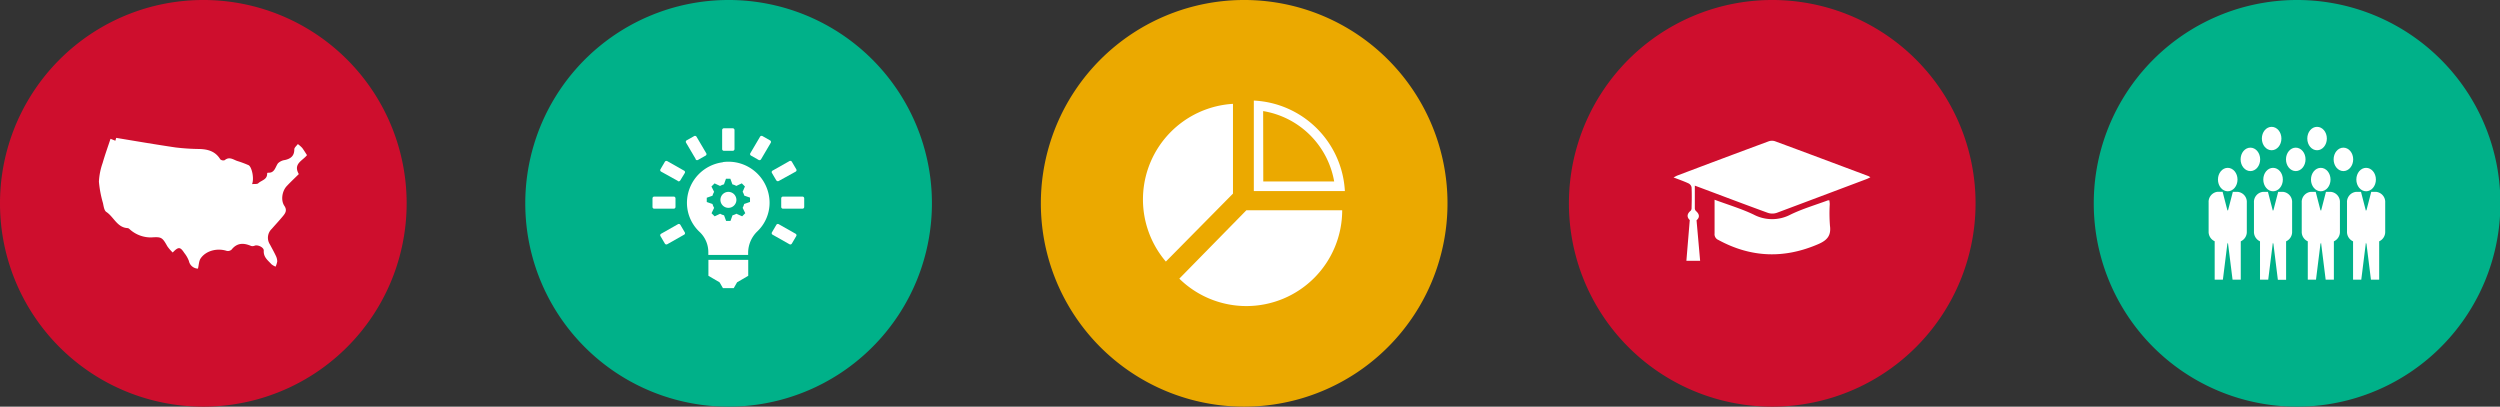
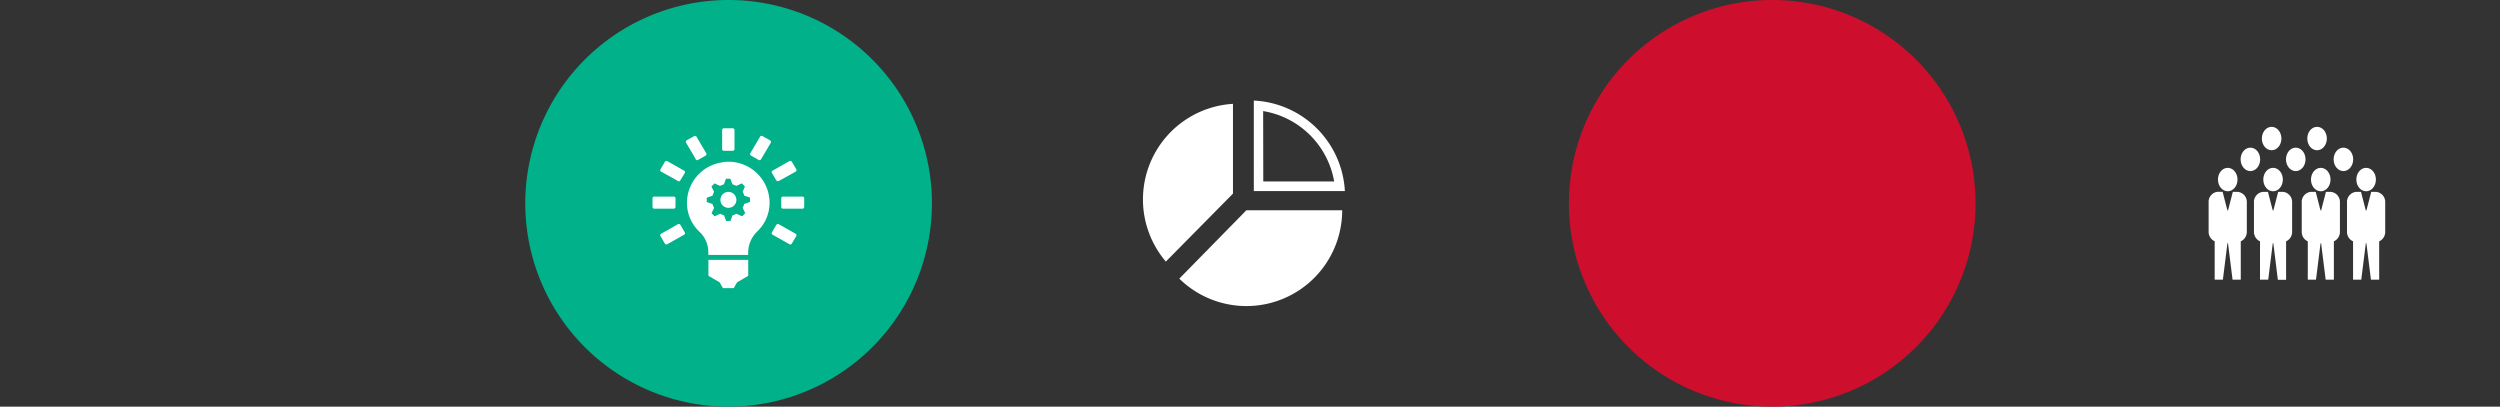
<svg xmlns="http://www.w3.org/2000/svg" viewBox="0 0 801.19 130.32">
  <rect x="0" y="0" width="801.19" height="130.32" fill="#333333" stroke="none" />
  <defs>
    <clipPath id="a" transform="translate(0 0)">
      <rect width="801.19" height="130.32" style="fill:none" />
    </clipPath>
    <clipPath id="c" transform="translate(0 0)">
      <rect x="324.57" y="-7" width="148.16" height="138.32" style="fill:none" />
    </clipPath>
  </defs>
  <g style="isolation:isolate">
    <g style="clip-path:url(#a)">
      <g style="clip-path:url(#a)">
-         <path d="M65.08,130.32A65.16,65.16,0,1,0,0,65.16a65.12,65.12,0,0,0,65.08,65.16" transform="translate(0 0)" style="fill:#ce0e2d" />
        <path d="M233.42,130.32a65.16,65.16,0,1,0-65.08-65.16,65.12,65.12,0,0,0,65.08,65.16" transform="translate(0 0)" style="fill:#00b189" />
        <g style="mix-blend-mode:multiply">
          <g style="clip-path:url(#c)">
-             <path d="M398.65,130.32a65.16,65.16,0,1,0-65.08-65.16,65.12,65.12,0,0,0,65.08,65.16" transform="translate(0 0)" style="fill:#eba900" />
-           </g>
+             </g>
        </g>
        <path d="M567.88,130.32A65.16,65.16,0,1,0,502.8,65.16a65.12,65.12,0,0,0,65.08,65.16" transform="translate(0 0)" style="fill:#ce0e2d" />
-         <path d="M736.11,130.32A65.16,65.16,0,1,0,671,65.16a65.12,65.12,0,0,0,65.08,65.16" transform="translate(0 0)" style="fill:#00b189" />
        <path d="M238.48,65.37A4.94,4.94,0,0,1,238,66.6l.84,1.72-1,1L236,68.5a5.44,5.44,0,0,1-1.25.5l-.65,1.8h-1.4l-.66-1.8a5,5,0,0,1-1.25-.5l-1.76.83-1-1,.83-1.72a4.94,4.94,0,0,1-.52-1.23l-1.84-.64V63.37l1.84-.65a4.94,4.94,0,0,1,.52-1.23L228,59.77l1-1,1.76.82a5.47,5.47,0,0,1,1.25-.51l.65-1.8h1.4l.66,1.8a5.44,5.44,0,0,1,1.25.5l1.76-.82,1,1L238,61.46a4.94,4.94,0,0,1,.52,1.23l1.84.64v1.39ZM231.68,52a13.15,13.15,0,0,0-11.47,11.8,12.77,12.77,0,0,0,3.95,10.49A8.84,8.84,0,0,1,227,80.71v1h12.76V81a9.59,9.59,0,0,1,3-6.9,12.69,12.69,0,0,0,3.87-9.2,13.19,13.19,0,0,0-15-12.95" transform="translate(0 0)" style="fill:#fff" />
        <path d="M233.42,61.49A2.56,2.56,0,1,0,236,64.05a2.58,2.58,0,0,0-2.61-2.56" transform="translate(0 0)" style="fill:#fff" />
        <path d="M215.91,66.88h-6.24a.55.55,0,0,1-.56-.55V63.56a.56.56,0,0,1,.56-.56h6.24a.57.57,0,0,1,.57.56v2.77a.56.56,0,0,1-.57.55" transform="translate(0 0)" style="fill:#fff" />
        <path d="M257.17,66.88h-6.24a.56.56,0,0,1-.57-.55V63.56a.57.57,0,0,1,.57-.56h6.24a.56.56,0,0,1,.56.56v2.77a.55.55,0,0,1-.56.55" transform="translate(0 0)" style="fill:#fff" />
        <path d="M213.07,78.06l-1.41-2.4a.54.54,0,0,1,.21-.75l5.4-3.06a.57.57,0,0,1,.77.2l1.41,2.4a.54.54,0,0,1-.2.76l-5.41,3.06a.57.57,0,0,1-.77-.21" transform="translate(0 0)" style="fill:#fff" />
        <path d="M248.8,57.84l-1.41-2.4a.54.54,0,0,1,.2-.76L253,51.62a.57.57,0,0,1,.77.21l1.41,2.4A.54.54,0,0,1,255,55L249.57,58a.58.58,0,0,1-.77-.2" transform="translate(0 0)" style="fill:#fff" />
        <path d="M243.12,51.25l-2.45-1.39a.54.54,0,0,1-.21-.75l3.12-5.3a.57.57,0,0,1,.77-.2L246.8,45a.56.56,0,0,1,.21.76l-3.12,5.3a.58.58,0,0,1-.77.2" transform="translate(0 0)" style="fill:#fff" />
        <path d="M234.83,48.33H232a.56.56,0,0,1-.57-.55V41.66a.56.56,0,0,1,.57-.55h2.82a.56.56,0,0,1,.57.55v6.12a.56.56,0,0,1-.57.55" transform="translate(0 0)" style="fill:#fff" />
        <path d="M223,51.05l-3.12-5.3A.56.56,0,0,1,220,45l2.45-1.38a.57.57,0,0,1,.77.2l3.12,5.3a.54.54,0,0,1-.21.75l-2.45,1.39a.58.58,0,0,1-.77-.2" transform="translate(0 0)" style="fill:#fff" />
        <path d="M253,78.27l-5.41-3.06a.54.54,0,0,1-.2-.76l1.41-2.4a.57.57,0,0,1,.77-.2l5.4,3.06a.54.54,0,0,1,.21.75l-1.41,2.4a.57.57,0,0,1-.77.21" transform="translate(0 0)" style="fill:#fff" />
        <path d="M217.27,58,211.87,55a.54.54,0,0,1-.21-.75l1.41-2.4a.58.58,0,0,1,.78-.21l5.4,3.06a.54.54,0,0,1,.2.76L218,57.84a.58.58,0,0,1-.77.2" transform="translate(0 0)" style="fill:#fff" />
      </g>
      <polygon points="227.03 83.29 239.79 83.29 239.79 88.39 236.22 90.47 235.15 92.33 231.68 92.33 230.6 90.47 227.03 88.39 227.03 83.29" style="fill:#fff" />
      <g style="clip-path:url(#a)">
-         <path d="M63.43,86.14c.31-1.27.31-2.51.88-3.34,1.72-2.49,5.3-3.37,8.32-2.41A1.76,1.76,0,0,0,74.21,80c1.8-2.26,3.92-2.19,6.28-1.17a1.79,1.79,0,0,0,1.17-.11c1-.35,2.94.58,2.87,1.6-.14,2.11,1.34,3.12,2.47,4.37a5,5,0,0,0,1.32.76,6.36,6.36,0,0,0,.53-1.69A4.22,4.22,0,0,0,88.41,82c-.58-1.24-1.26-2.44-1.9-3.65a3.92,3.92,0,0,1,.58-5c1.22-1.4,2.49-2.75,3.67-4.19.77-.94,1.28-1.86.36-3.21-1.19-1.77-.72-4.73.78-6.32,1.25-1.33,2.58-2.58,3.86-3.84-1.9-3.35,1.23-4.26,2.62-6.08-.51-.78-1-1.59-1.53-2.31a10.36,10.36,0,0,0-1.4-1.23c-.4.56-1.12,1.11-1.13,1.68,0,2.12-1.13,3-3,3.43a3.9,3.9,0,0,0-2.24,1.06c-.89,1.25-1.06,3.19-3.22,3-.08,0-.26.17-.25.26.06,2-1.82,2.16-2.83,3.12-.36.35-1.17.19-2,.29.71-1.72,0-5.22-1-6a1.2,1.2,0,0,0-.32-.16,33.15,33.15,0,0,0-3.23-1.2C74.91,51.29,73.6,50,72,51.34a1.45,1.45,0,0,1-1.41-.29c-1.56-2.56-3.93-3.21-6.64-3.3a68.53,68.53,0,0,1-7.72-.5c-6.3-.93-12.57-2-19-3.07,0,.1-.15.51-.26.92l-1.55-.62c-.88,2.67-1.79,5.17-2.52,7.73a21.19,21.19,0,0,0-1.2,6A35.35,35.35,0,0,0,33,65.09c.21,1,.39,2.38,1.06,2.82,2.4,1.57,3.46,5,6.82,5.19.42,0,.81.54,1.21.82a10.09,10.09,0,0,0,6.36,2.17c3.23-.21,3.54-.11,5.17,2.83a13.25,13.25,0,0,0,1.73,2c1.83-1.9,2.41-1.85,3.7.13a9.55,9.55,0,0,1,1.49,2.59,3.06,3.06,0,0,0,2.9,2.45" transform="translate(0 0)" style="fill:#fff" />
-         <path d="M549.48,64c0,3.76,0,7.28,0,10.8a2,2,0,0,0,1.22,2.1c10.48,5.7,21.12,6.06,32.05,1.32,2.77-1.2,4.14-2.7,3.71-5.87a51.19,51.19,0,0,1-.07-6.9c0-.42-.08-.83-.12-1.24a1.62,1.62,0,0,0-.47,0c-4,1.48-8.12,2.69-11.94,4.54a12.67,12.67,0,0,1-11.89,0c-3.92-1.87-8.13-3.12-12.46-4.73m-4.66,19.57c-.36-4.13-.75-8.46-1.15-13,.87-.72,1.18-1.75-.15-2.93a1.26,1.26,0,0,1-.4-.83c0-2.39,0-4.78,0-7.34l1.62.6c7.25,2.72,14.5,5.47,21.78,8.12a4.51,4.51,0,0,0,2.86,0C579,64.62,588.61,61,598.22,57.38c.37-.14.72-.34,1.19-.56a5.2,5.2,0,0,0-.6-.38c-10-3.74-20-7.5-30-11.19a3.2,3.2,0,0,0-2.05.06q-14.61,5.41-29.18,10.93c-.37.14-.71.36-1.25.63,1.77.68,3.31,1.21,4.78,1.89a1.85,1.85,0,0,1,1,1.26c.1,2.19.06,4.39,0,6.58a1.35,1.35,0,0,1-.27.92c-1.55,1.24-1,2.38-.31,3-.39,4.74-.75,9-1.08,13.06Z" transform="translate(0 0)" style="fill:#fff" />
        <path d="M717.16,61.49l-1.59,0L714,67.52l-.07-.27v0l-.07.27-1.57-6.06-1.59,0a3.25,3.25,0,0,0-2.89,3.45v9.26a3.31,3.31,0,0,0,1.94,3.14V89.63h2.63l1.48-11.85.07.45v0l.07-.46,1.48,11.85h2.63V77.34a3.3,3.3,0,0,0,1.94-3.14V64.93a3.25,3.25,0,0,0-2.89-3.44" transform="translate(0 0)" style="fill:#fff" />
        <path d="M713.93,61.3c1.73,0,3.14-1.68,3.14-3.76s-1.41-3.75-3.14-3.75-3.13,1.68-3.13,3.75,1.4,3.76,3.13,3.76" transform="translate(0 0)" style="fill:#fff" />
        <path d="M731.69,61.49l-1.59,0-1.57,6.06-.07-.27v0l-.07.27-1.57-6.06-1.59,0a3.25,3.25,0,0,0-2.89,3.45v9.26a3.31,3.31,0,0,0,1.94,3.14V89.63h2.63l1.48-11.85.07.45v0l.07-.46L730,89.67h2.64V77.34a3.3,3.3,0,0,0,1.93-3.14V64.93a3.25,3.25,0,0,0-2.89-3.44" transform="translate(0 0)" style="fill:#fff" />
        <path d="M728.46,61.3c1.74,0,3.14-1.68,3.14-3.76s-1.4-3.75-3.14-3.75-3.13,1.68-3.13,3.75,1.4,3.76,3.13,3.76" transform="translate(0 0)" style="fill:#fff" />
        <path d="M747,61.49l-1.59,0-1.57,6.06-.07-.27v0l-.07.27-1.57-6.06-1.59,0a3.25,3.25,0,0,0-2.89,3.45v9.26a3.3,3.3,0,0,0,1.94,3.14V89.63h2.63l1.48-11.85.07.45v0l.07-.46,1.48,11.85h2.63V77.34a3.31,3.31,0,0,0,1.94-3.14V64.93A3.25,3.25,0,0,0,747,61.49" transform="translate(0 0)" style="fill:#fff" />
        <path d="M743.75,61.3c1.73,0,3.13-1.68,3.13-3.76s-1.4-3.75-3.13-3.75-3.14,1.68-3.14,3.75,1.41,3.76,3.14,3.76" transform="translate(0 0)" style="fill:#fff" />
        <path d="M761.51,61.49l-1.59,0-1.57,6.06-.07-.27v0l-.07.27-1.57-6.06-1.59,0a3.25,3.25,0,0,0-2.89,3.45v9.26a3.31,3.31,0,0,0,1.94,3.14V89.63h2.63l1.48-11.85.07.45v0l.07-.46,1.48,11.85h2.64V77.34a3.3,3.3,0,0,0,1.93-3.14V64.93a3.25,3.25,0,0,0-2.89-3.44" transform="translate(0 0)" style="fill:#fff" />
        <path d="M758.28,61.3c1.73,0,3.14-1.68,3.14-3.76s-1.41-3.75-3.14-3.75-3.13,1.68-3.13,3.75,1.4,3.76,3.13,3.76" transform="translate(0 0)" style="fill:#fff" />
        <path d="M721.19,54.83c1.74,0,3.14-1.68,3.14-3.76s-1.4-3.75-3.14-3.75-3.13,1.68-3.13,3.75,1.4,3.76,3.13,3.76" transform="translate(0 0)" style="fill:#fff" />
        <path d="M735.73,54.83c1.73,0,3.14-1.68,3.14-3.76s-1.41-3.75-3.14-3.75S732.6,49,732.6,51.07s1.4,3.76,3.13,3.76" transform="translate(0 0)" style="fill:#fff" />
        <path d="M751,54.83c1.74,0,3.14-1.68,3.14-3.76s-1.4-3.75-3.14-3.75-3.13,1.68-3.13,3.75,1.4,3.76,3.13,3.76" transform="translate(0 0)" style="fill:#fff" />
        <path d="M728,48.15c1.73,0,3.14-1.67,3.14-3.75s-1.41-3.75-3.14-3.75-3.13,1.67-3.13,3.75,1.4,3.75,3.13,3.75" transform="translate(0 0)" style="fill:#fff" />
        <path d="M742.56,48.15c1.74,0,3.14-1.67,3.14-3.75s-1.4-3.75-3.14-3.75-3.13,1.67-3.13,3.75,1.4,3.75,3.13,3.75" transform="translate(0 0)" style="fill:#fff" />
        <path d="M377.94,89.3a30.7,30.7,0,0,0,52.2-21.92h-30.7Z" transform="translate(0 0)" style="fill:#fff" />
        <path d="M401.82,32.23v29H431a30.7,30.7,0,0,0-29.19-29m3,3.37a27.67,27.67,0,0,1,22.76,22.55H404.85Z" transform="translate(0 0)" style="fill:#fff" />
        <path d="M395.14,62.05V33.28a30.69,30.69,0,0,0-21.51,50.55Z" transform="translate(0 0)" style="fill:#fff" />
      </g>
    </g>
  </g>
</svg>